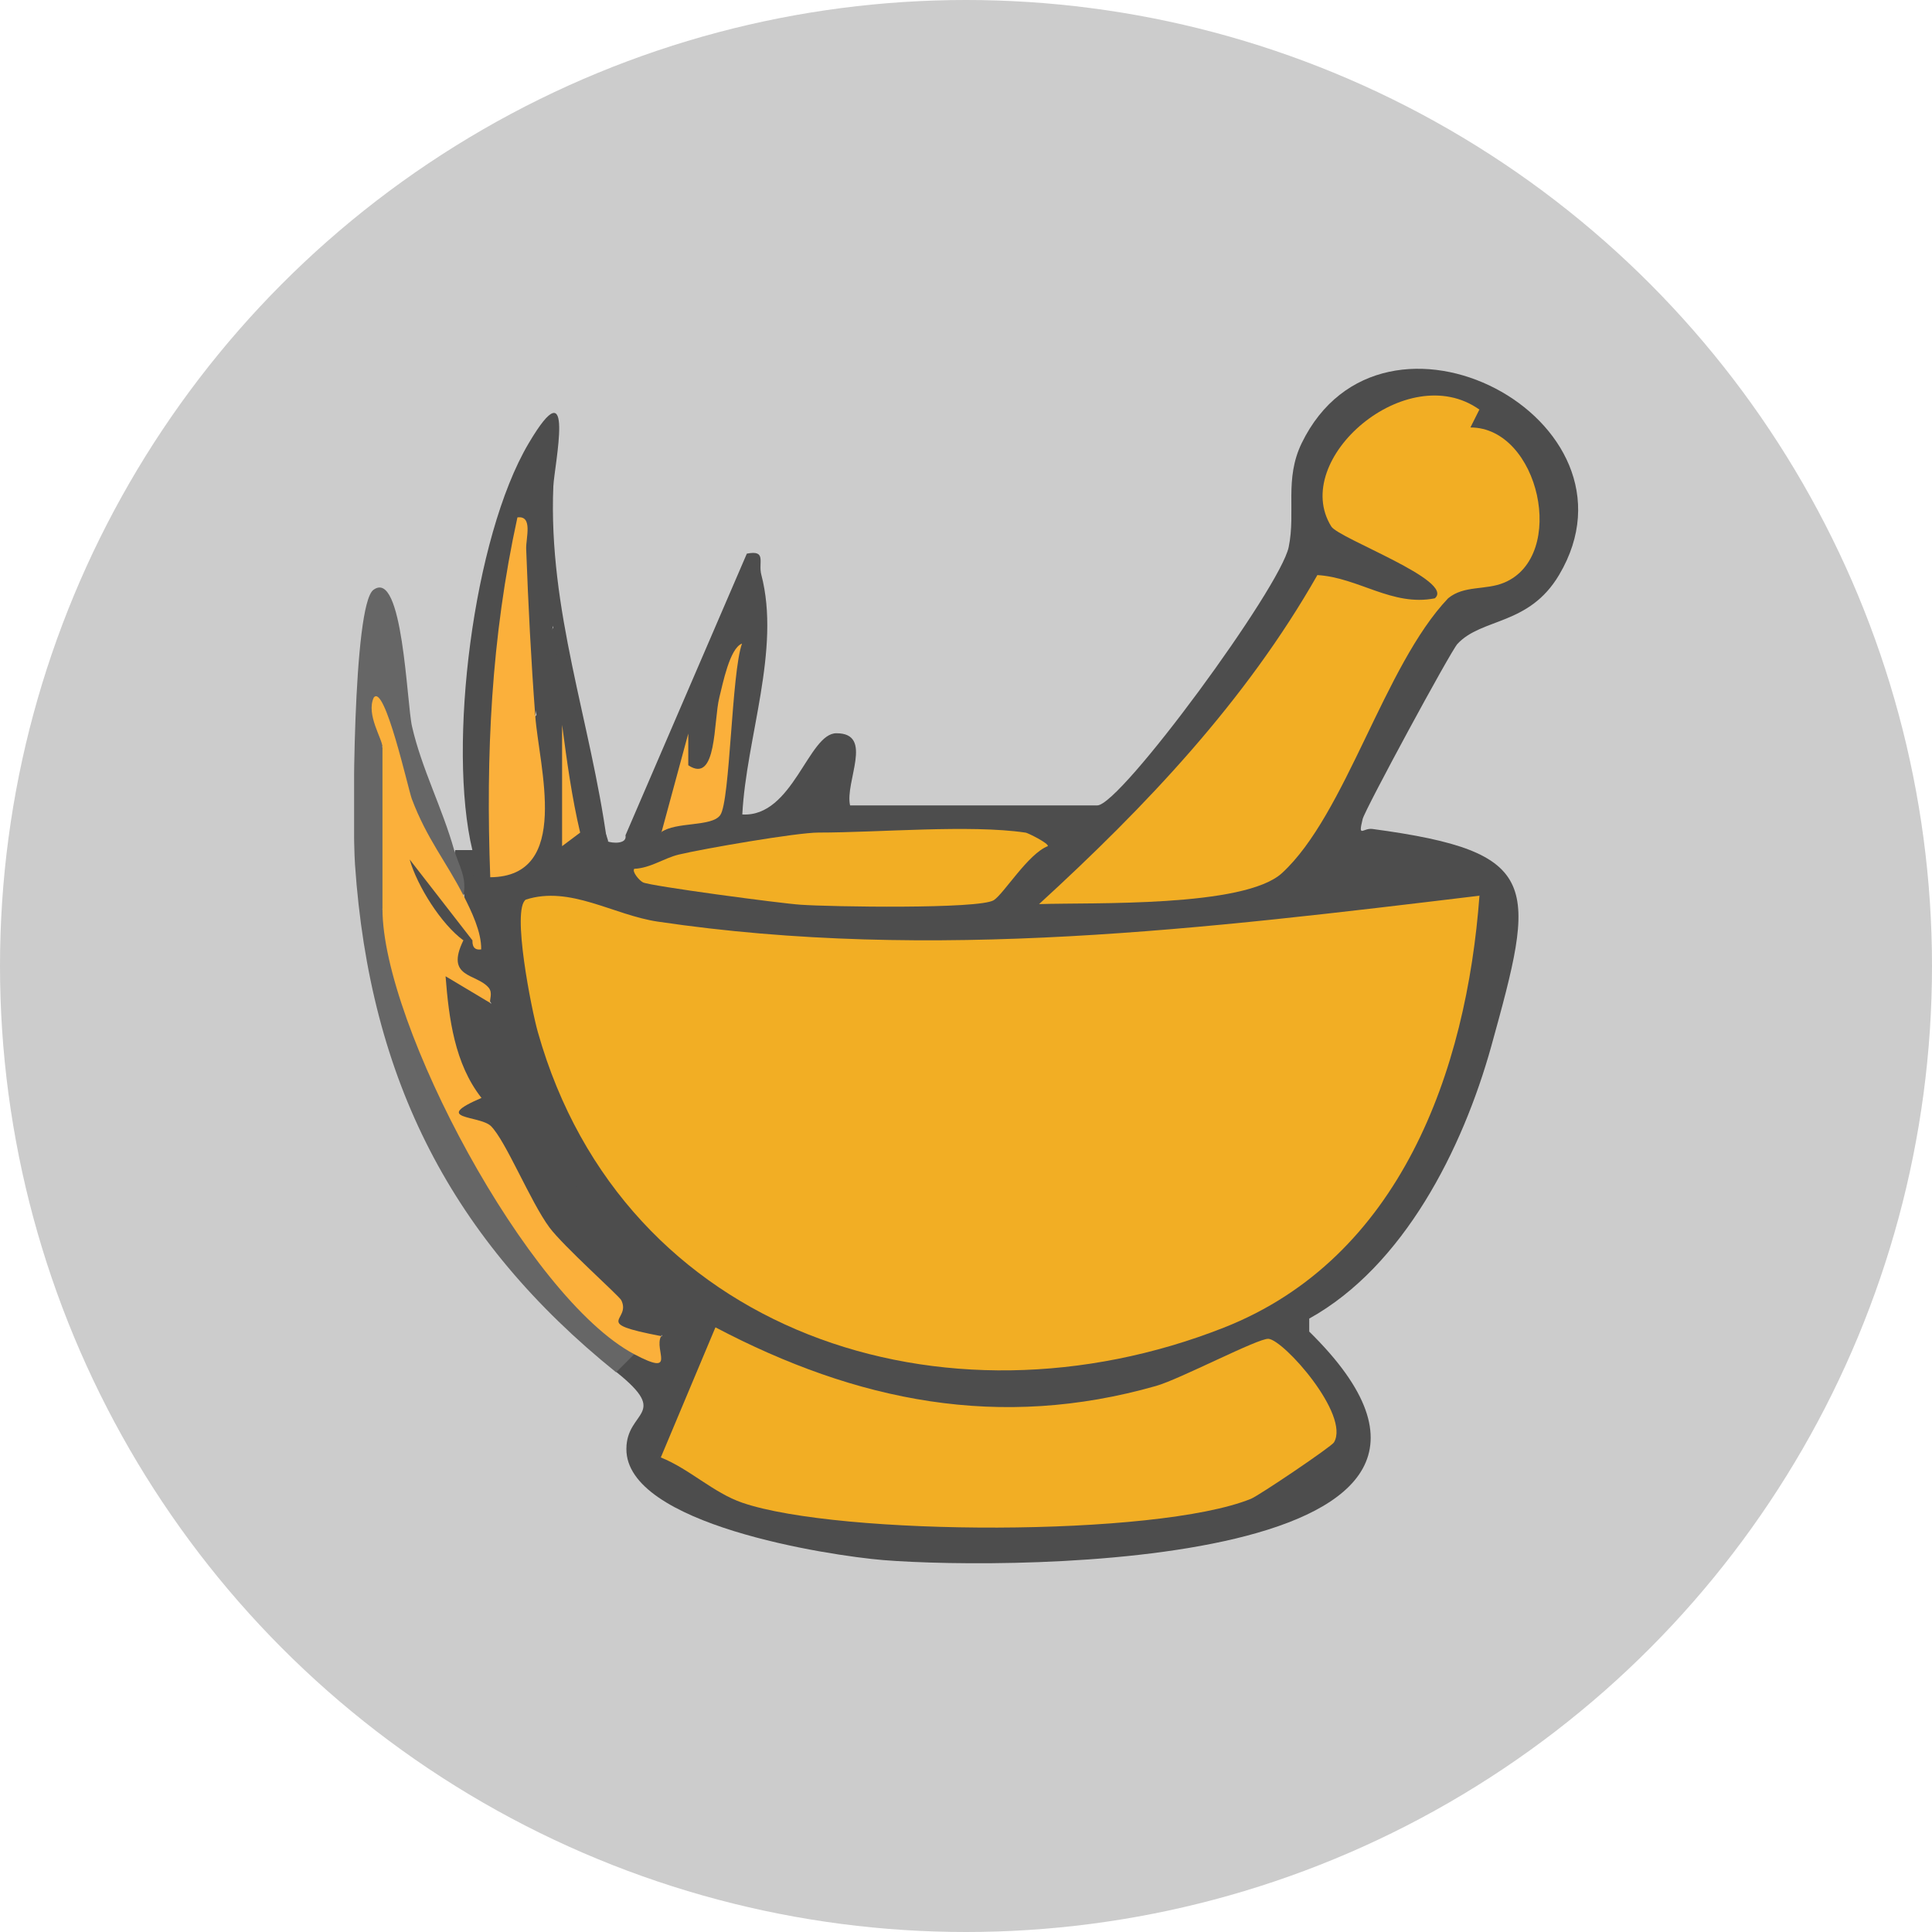
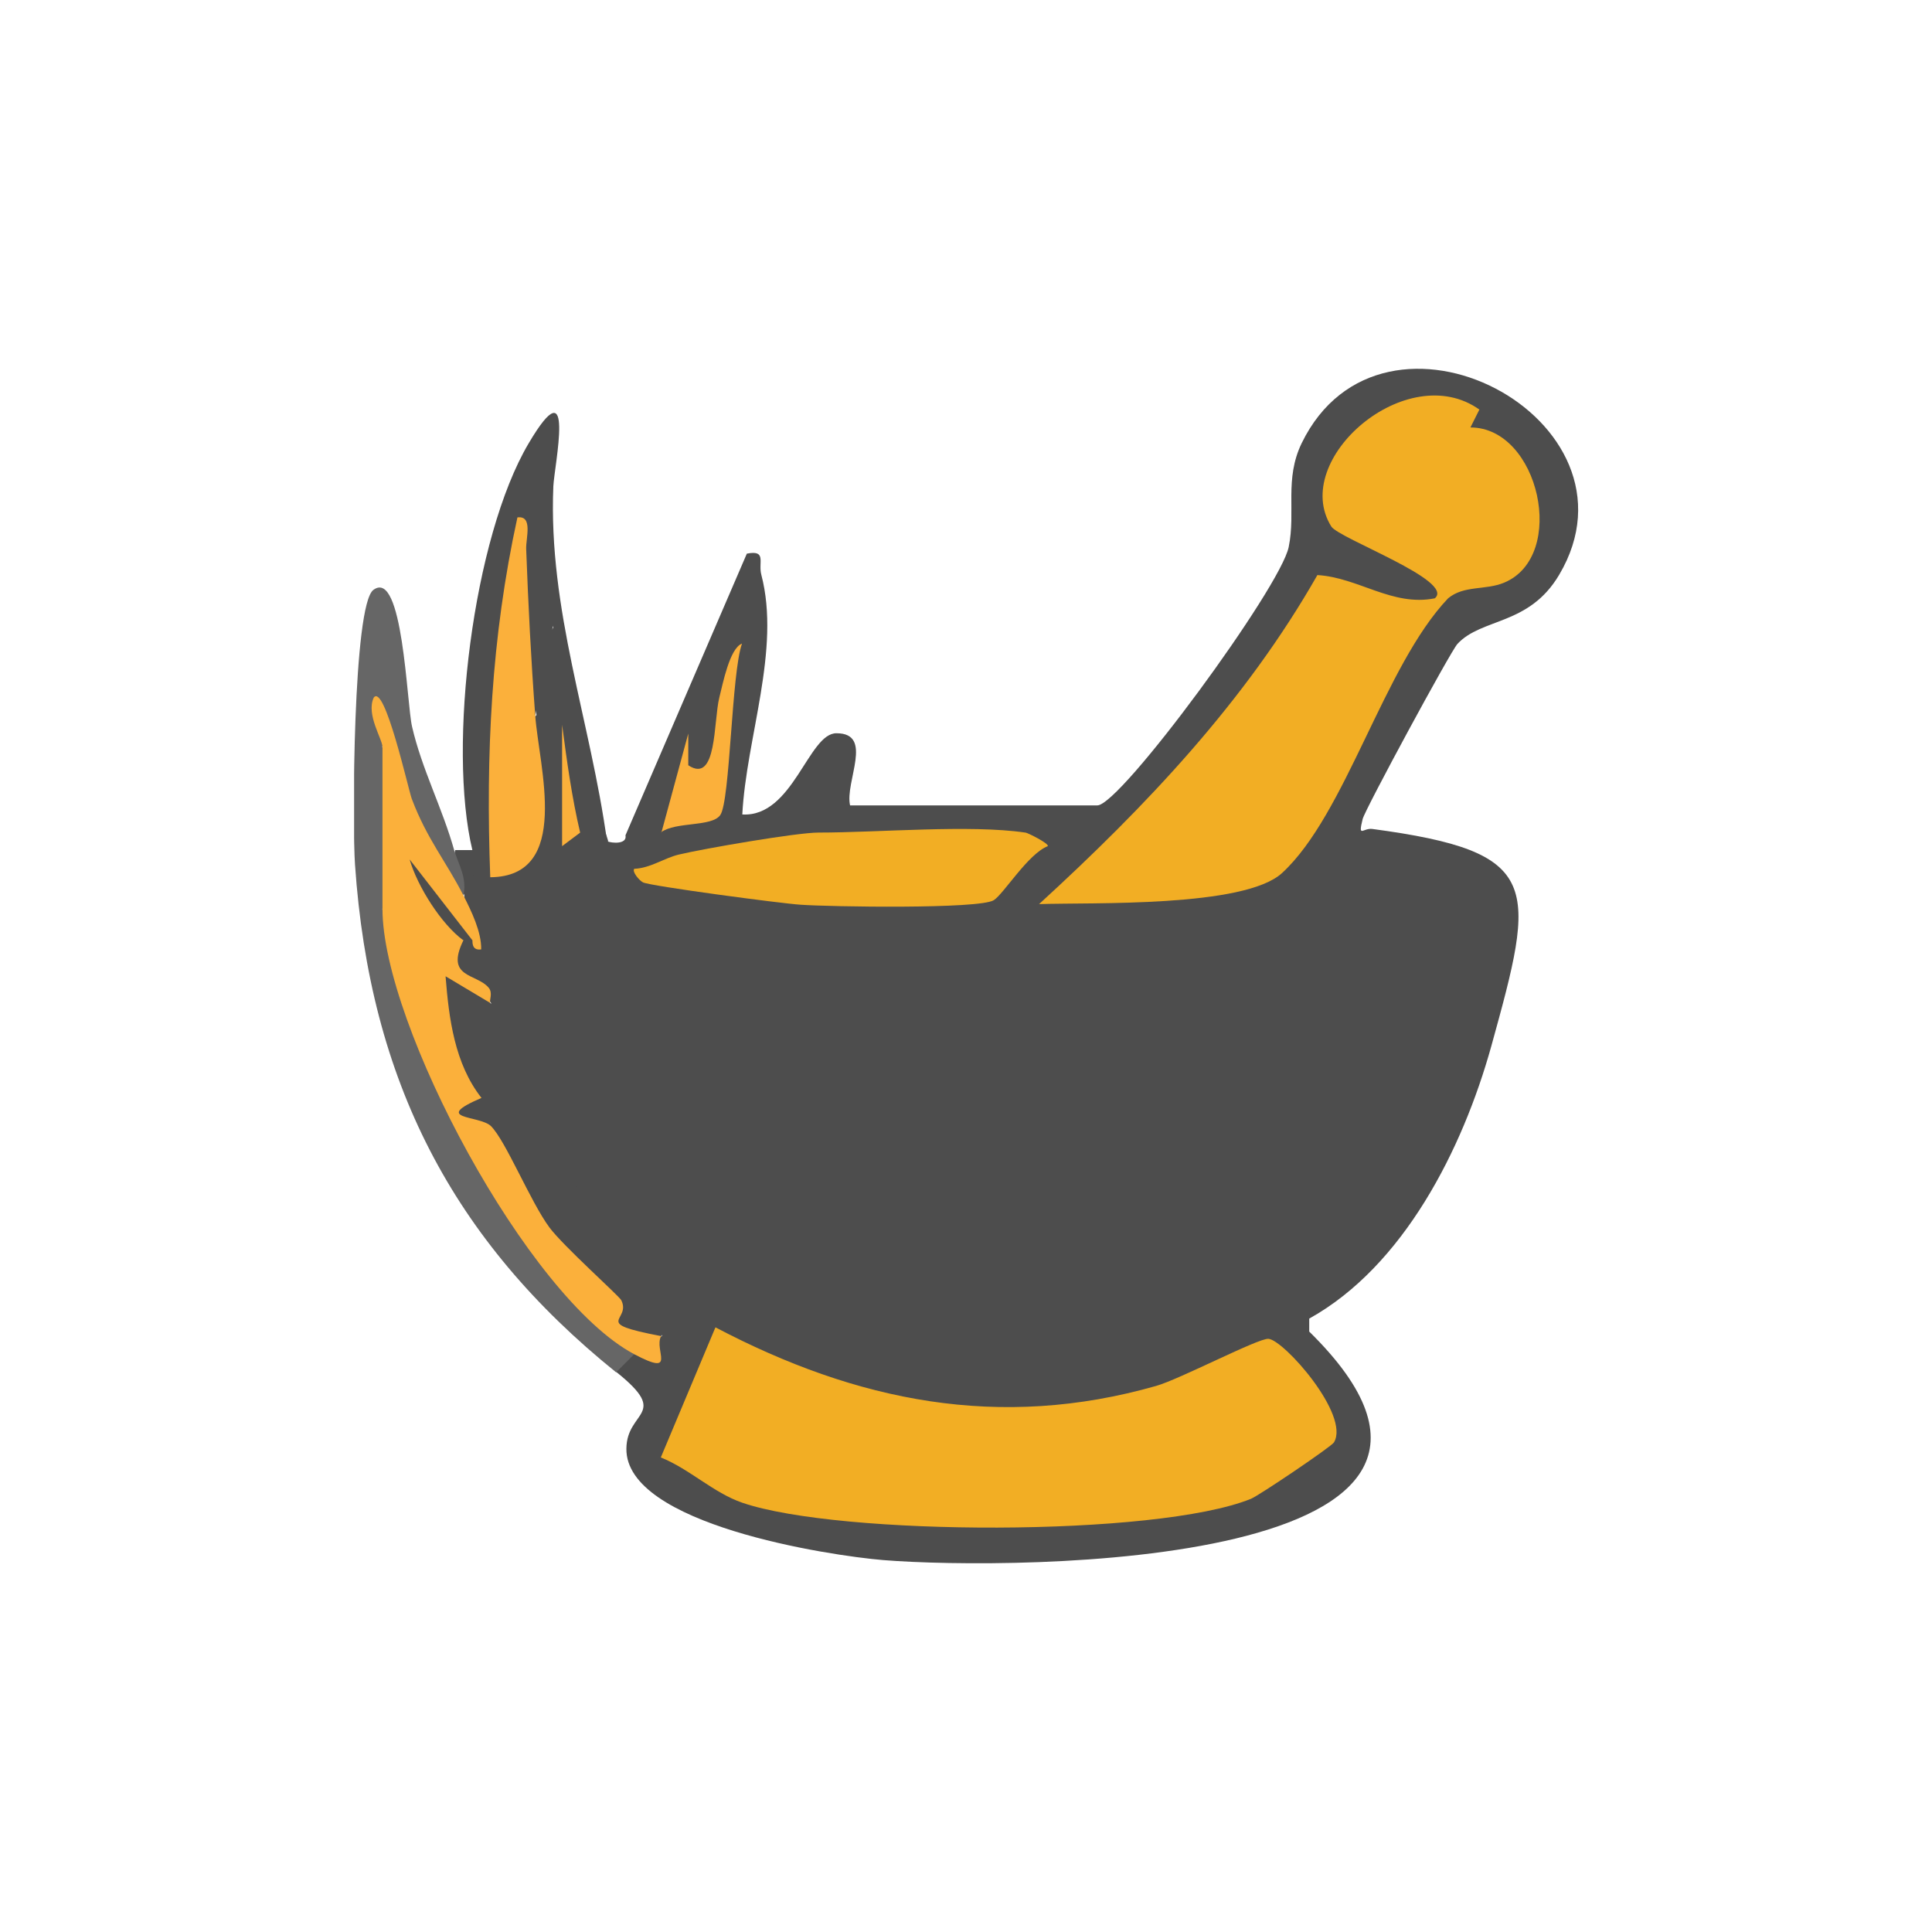
<svg xmlns="http://www.w3.org/2000/svg" viewBox="0 0 64 64" data-name="Ebene 1" id="Ebene_1">
  <defs>
    <style>
      .cls-1 {
        fill: #4d4d4d;
      }

      .cls-2 {
        fill: none;
      }

      .cls-3 {
        fill: #666;
      }

      .cls-4 {
        fill: #f2ae24;
      }

      .cls-5 {
        fill: #ccc;
      }

      .cls-6 {
        clip-path: url(#clippath);
      }

      .cls-7 {
        fill: #fbb03b;
      }
    </style>
    <clipPath id="clippath">
      <rect height="39.56" width="40.55" y="12.22" x="11.73" class="cls-2" />
    </clipPath>
  </defs>
-   <circle r="32" cy="32" cx="32" class="cls-5" />
  <g class="cls-6">
    <path d="M20.12,27.87c.14.06.66.11.6-.2l4.02-9.33c.67-.13.37.29.48.7.65,2.48-.5,5.4-.63,7.94,1.68.1,2.19-2.7,3.12-2.69,1.25,0,.27,1.61.45,2.39h8.19c.77,0,6.07-7.22,6.34-8.56.24-1.17-.15-2.24.43-3.44,2.68-5.5,11.58-.79,8.53,4.36-1,1.69-2.56,1.42-3.37,2.29-.23.25-3.06,5.48-3.14,5.8-.16.65.01.29.32.33,5.67.76,5.42,1.85,3.94,7.2-.95,3.41-2.9,7.28-6.03,9.02v.43c7.98,7.84-9.78,7.92-14.11,7.57-1.81-.15-8.54-1.18-8.51-3.69.01-1.28,1.46-1.1-.32-2.53-.64-.57-.13-1.01.6-.6.15-.29.65-.29.67-.18.07.38-1.03-.04.23-.42l-.1-.67c-2.72-2.81-4.69-6.02-5.91-9.62l.35-.74-.36-.48c-1.09-.44-2.14-1.16-.53-1.61.08-.15.18-.14.3,0-.24-.49-.34-.98-.3-1.49-.26-.59-.36-1.08-.3-1.49h.6c.24.27.44.57.6.89,1.29-1.16,1.61-2.78.94-4.87l.55-.49c-.14-1.43.11-2.47.75-3.12.16.08.58,3.14.14,3.42-.05,1.34.14,2.53.6,3.58.2-1.12.58-.75.89.3" class="cls-1" />
    <path d="M15.05,28.17c.14.48.43.91.3,1.49-.85-.29-1.83-1.8-2.16-2.77l-.35-2.41-.18.26c.52.67.84,4.06.6,4.94l-.6.43.61.32c.24,2.16,1.11,4.2,2.06,6.15.04.09-.07.26-.22.45,1.72,2.41,3.47,4.76,5.25,7.06.56.19.77.45.65.77l-.6.6c-5.42-4.37-8.16-9.66-8.65-16.82-.09-1.26-.07-8.6.61-9.1.98-.72,1.1,3.76,1.28,4.53.32,1.4,1.01,2.71,1.4,4.11" class="cls-3" />
    <path d="M15.65,28.17c-.83-3.44.02-10.37,1.86-13.48,1.58-2.68.85.74.82,1.42-.17,4.11,1.23,7.76,1.78,11.77-.34-.15-.17-.73-.59-.59v.89s-.3,0-.3,0c-.03-.19.04-.42,0-.59-.46-1.03-.66-2.22-.6-3.58-.14-1.05-.16-2.22-.3-3.28l-.59,2.98c-.39-.53-.64-1.12-.73-1.76l-.2,5.89-.56,1.23c-1.01,0-.43-.21-.6-.89" class="cls-1" />
-     <path d="M49.01,29.66c-.43,5.83-2.63,12.02-8.47,14.32-9.24,3.64-19.89.22-22.72-9.78-.21-.73-.88-4.09-.4-4.4,1.47-.47,2.89.51,4.37.73,9.12,1.35,18.16.23,27.23-.86" class="cls-4" />
    <path d="M44.19,47.78c-.08.14-2.48,1.76-2.75,1.87-3.13,1.27-13.64,1.23-16.85.13-.96-.33-1.75-1.12-2.7-1.5l1.81-4.31c4.68,2.46,9.41,3.42,14.6,1.94.78-.22,3.39-1.59,3.72-1.56.51.04,2.71,2.52,2.17,3.43" class="cls-4" />
    <path d="M49,13.58l-.29.58c2.28,0,3.22,4.26,1.12,5.14-.62.26-1.33.08-1.86.52-2.13,2.24-3.38,7.15-5.5,9.1-1.25,1.15-6.3.97-8.05,1.03,3.54-3.24,6.84-6.72,9.22-10.9,1.36.08,2.48,1.05,3.89.77.69-.58-3.18-1.98-3.43-2.38-1.38-2.22,2.51-5.58,4.91-3.87" class="cls-4" />
    <path d="M15.35,29.66c.27.53.6,1.21.59,1.79-.34.05-.28-.29-.29-.3-.52-.43-.62-.43-.3,0-.61,1.25.42,1.09.83,1.56.16.18.02.42.06.52-.17.42-.41.48-.76.29.87,4.05,3.67,7.32,6.35,10.32l.07.42c-.25.47.55,1.36-.89.6-3.54-1.88-8.34-10.94-8.34-14.75v-5.36c0-.27-.55-1.08-.29-1.64.36-.49,1.14,3.02,1.26,3.35.5,1.33,1.14,2.08,1.71,3.2" class="cls-7" />
    <path d="M33.97,27.58c.08.01.78.36.74.45-.65.25-1.46,1.58-1.79,1.79-.48.3-5.42.22-6.4.15-.64-.04-4.99-.62-5.22-.74-.12-.06-.37-.35-.29-.45.53-.02.98-.35,1.47-.47.84-.2,3.91-.73,4.63-.73,1.99,0,5.02-.27,6.85,0" class="cls-4" />
    <path d="M21.9,44.26c-2.36-.45-.97-.49-1.32-1.19-.08-.15-1.92-1.79-2.38-2.41-.63-.85-1.45-2.88-1.94-3.36-.38-.36-1.99-.21-.31-.93-.89-1.13-1.08-2.63-1.19-4.03l1.49.89c.61,1.54,1.18,3.54,2.14,5.15.68,1.14,4.21,4.76,4.13,5.38-.03.21-.53.34-.61.49" class="cls-1" />
    <path d="M17.73,23.7c.12,1.69,1.22,5.34-1.49,5.36-.15-4.07.03-7.94.9-11.92.52-.07.28.68.29,1.04.07,1.86.16,3.66.3,5.52" class="cls-7" />
    <path d="M21.91,27.58l.89-3.28v1.05c.96.64.83-1.46,1.03-2.25.11-.43.34-1.63.75-1.78-.35.97-.39,5.21-.72,5.68-.28.4-1.47.21-1.96.57" class="cls-7" />
    <path d="M19.22,27.58l-.6.45v-4.02c.16,1.21.32,2.39.6,3.58" class="cls-7" />
    <path d="M15.65,31.15c-.09-.04-.24.04-.3,0-.73-.53-1.53-1.8-1.78-2.68l2.08,2.68Z" class="cls-1" />
  </g>
</svg>